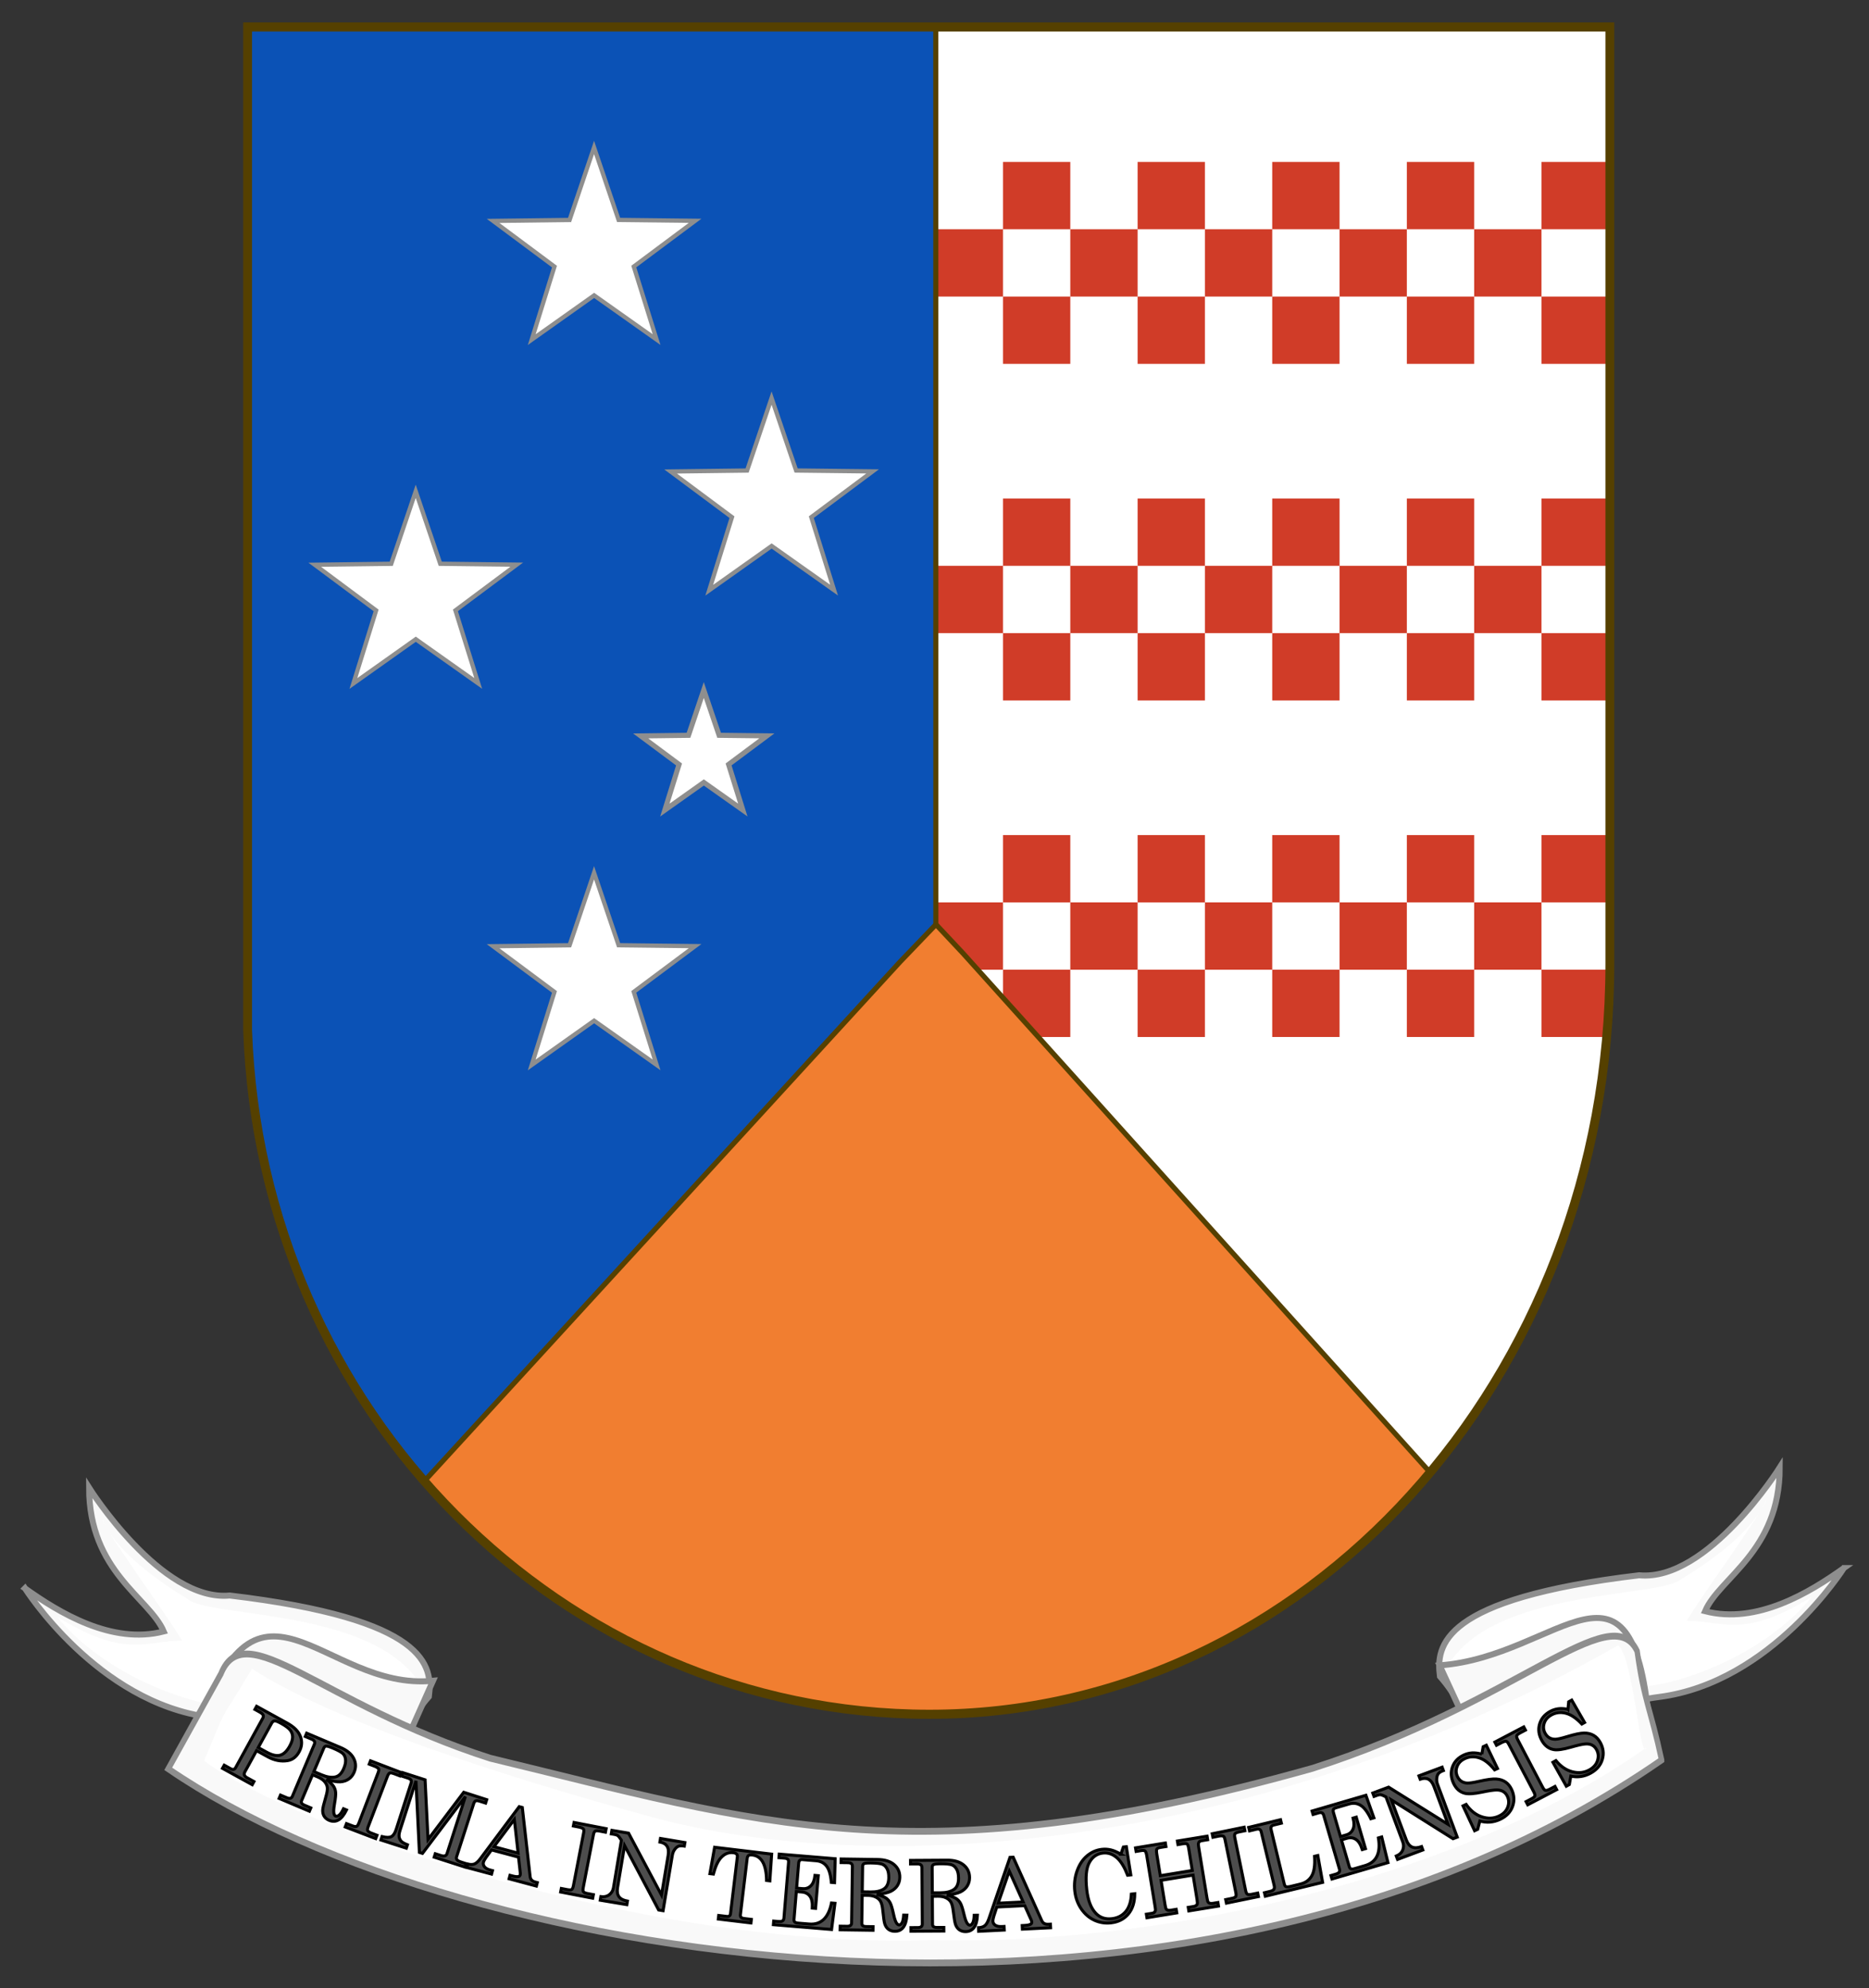
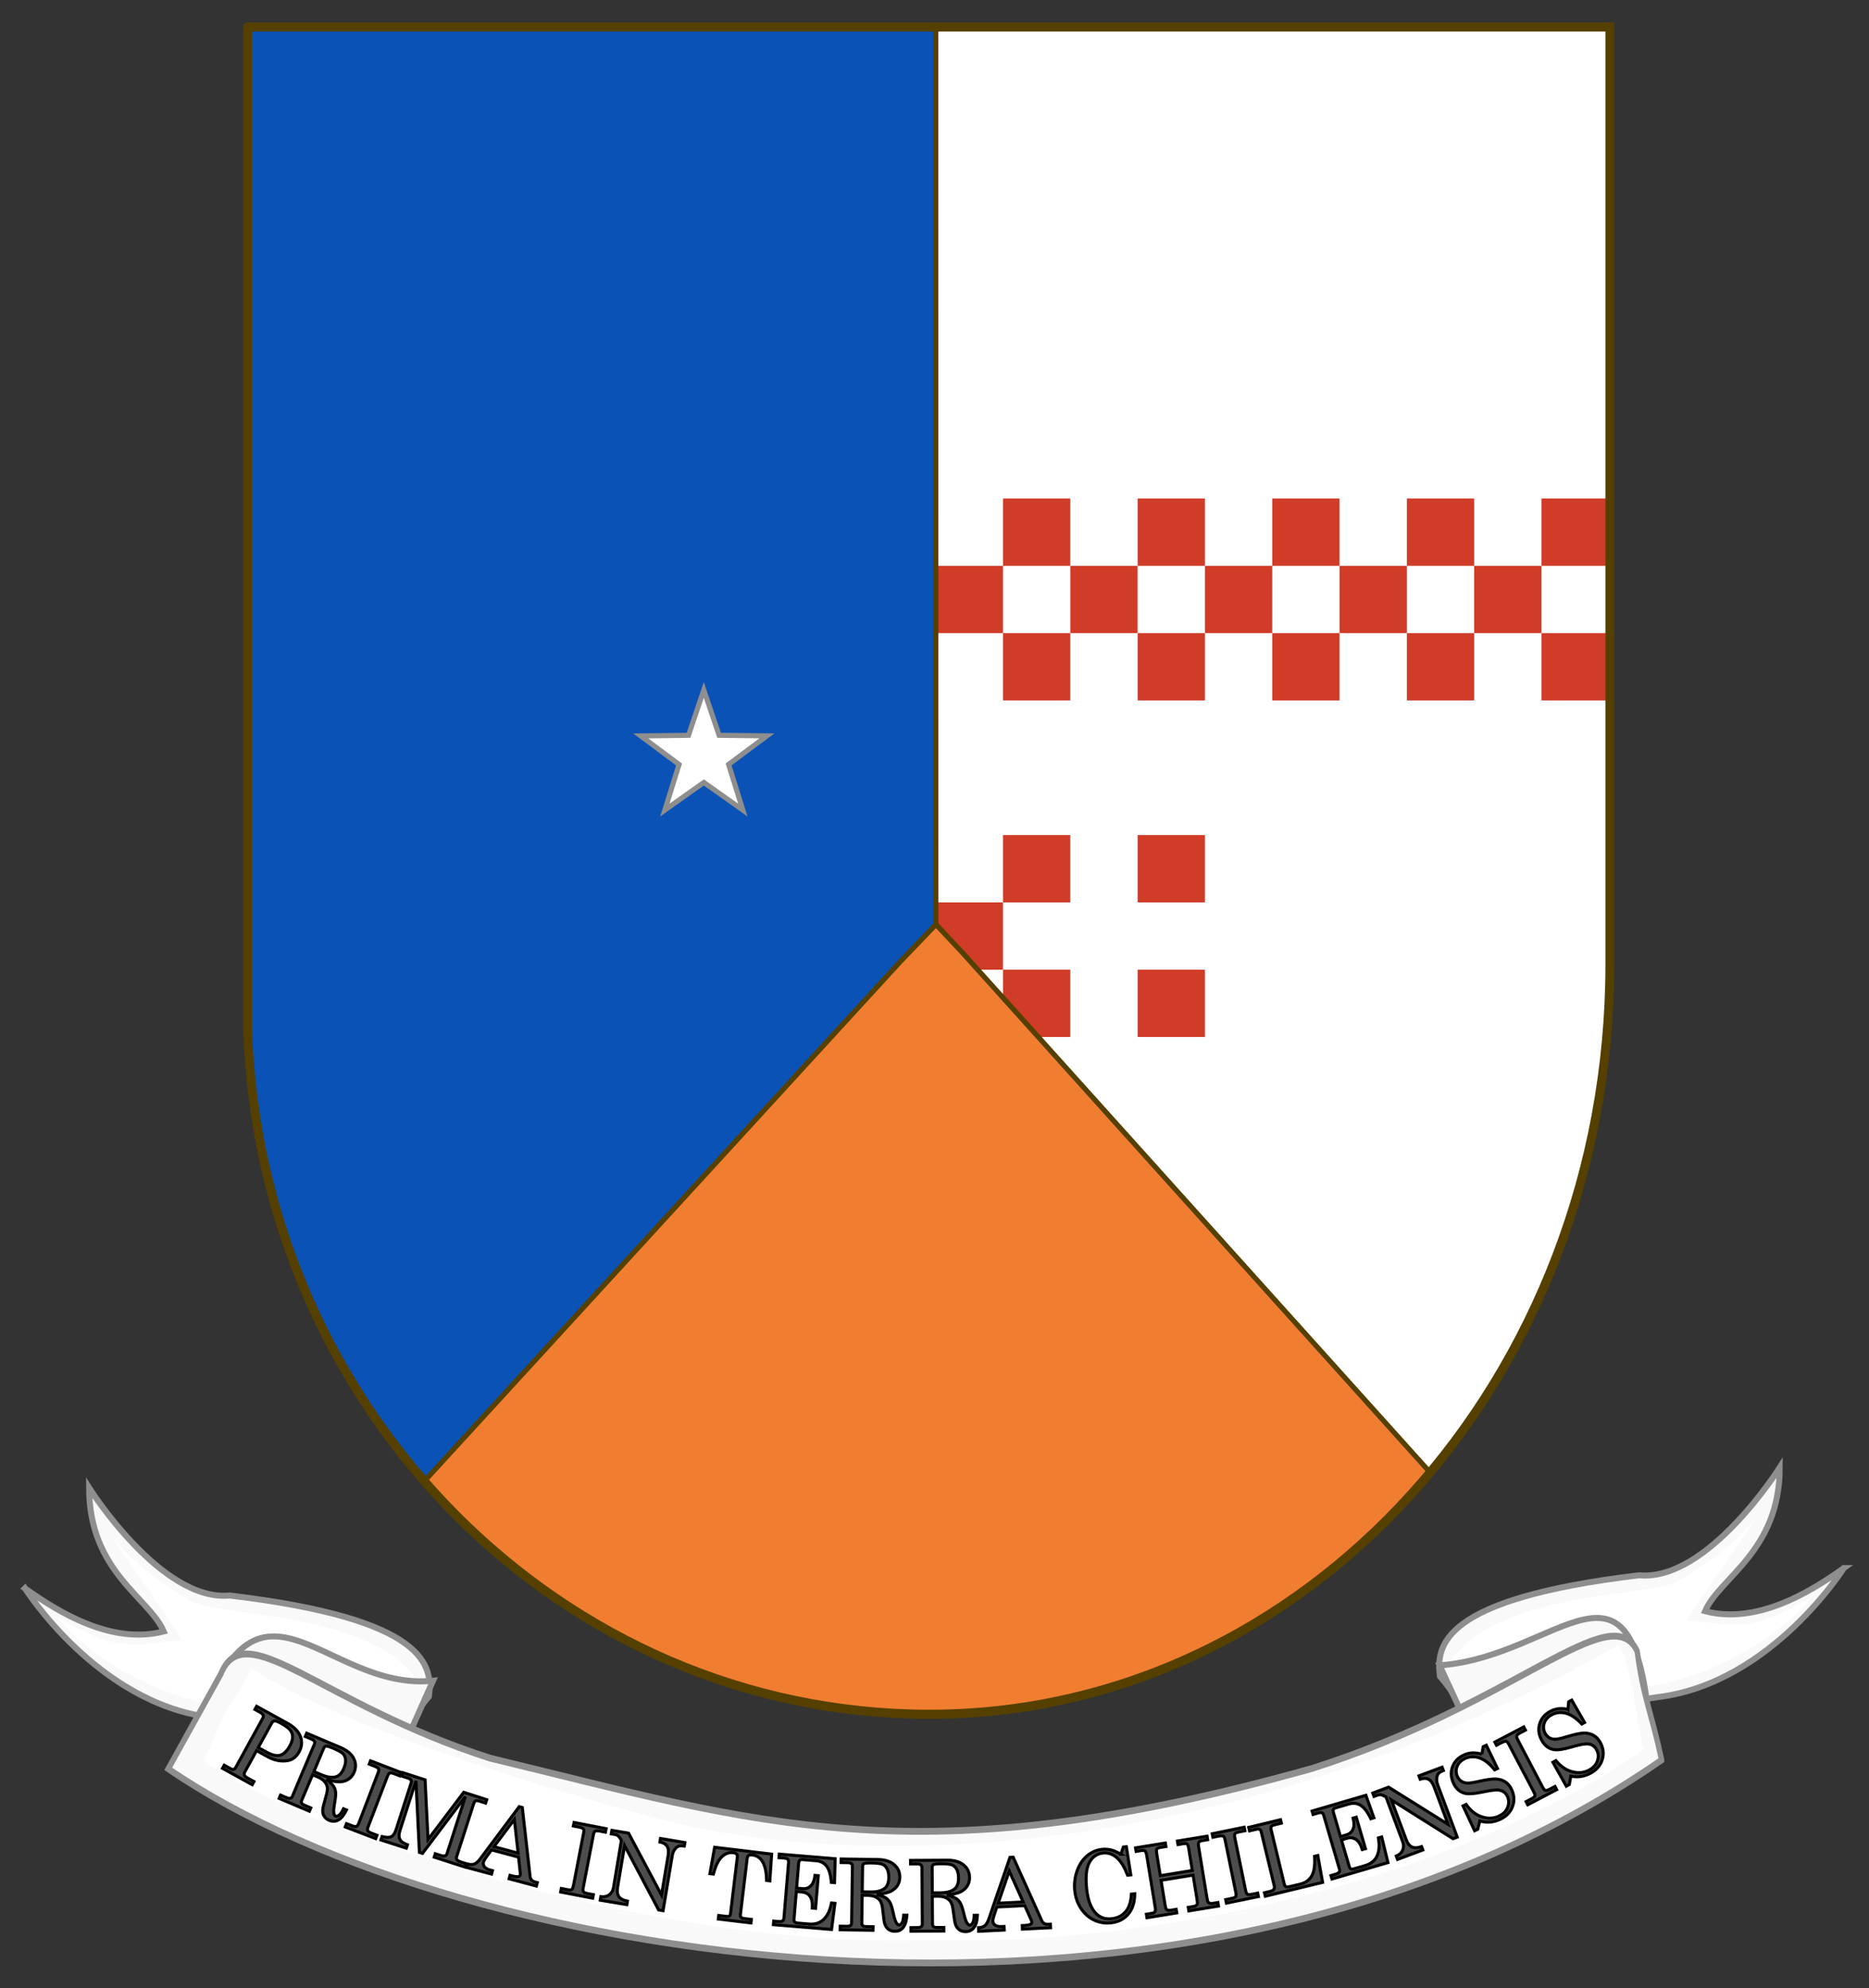
<svg xmlns="http://www.w3.org/2000/svg" xmlns:xlink="http://www.w3.org/1999/xlink" height="443.001" width="416.476" version="1.0">
  <rect width="100%" height="100%" fill="#333333" stroke="none" />
  <defs>
    <pattern patternTransform="matrix(1.027 0 0 1.09 -489.788 432.92)" id="D" xlink:href="#f" />
    <pattern patternTransform="matrix(1.162 0 0 1.039 -232.334 603.935)" id="f" xlink:href="#g" />
    <pattern patternTransform="matrix(1.162 0 0 1.039 -455.897 555.185)" id="h" xlink:href="#i" />
    <pattern patternTransform="matrix(1.162 0 0 1.039 -455.897 555.185)" id="g" xlink:href="#j" />
    <pattern patternTransform="matrix(1.083 0 0 .968 129.48 743.151)" id="m" xlink:href="#i" />
    <pattern patternTransform="matrix(.504 0 0 .469 241.378 483.619)" id="l" xlink:href="#n" />
    <pattern patternTransform="matrix(1.083 0 0 .968 129.48 743.151)" id="k" xlink:href="#j" />
    <pattern patternTransform="matrix(1.172 0 0 1.126 -181.688 717.86)" id="p" xlink:href="#o" />
    <pattern patternTransform="matrix(.992 0 0 .886 357.582 645.774)" id="q" xlink:href="#p" />
    <pattern patternTransform="matrix(.992 0 0 .886 -495.78 797.724)" id="j" xlink:href="#q" />
    <pattern patternTransform="translate(-60.653 415.975) scale(.545)" id="s" xlink:href="#o" />
    <pattern patternTransform="matrix(.461 0 0 .429 460 408.229)" id="t" xlink:href="#s" />
    <pattern patternTransform="matrix(.461 0 0 .429 -393.361 560.18)" id="n" xlink:href="#t" />
    <pattern patternTransform="matrix(1.172 0 0 1.126 -181.688 717.86)" id="u" xlink:href="#o" />
    <pattern patternTransform="matrix(.992 0 0 .886 357.582 645.774)" id="v" xlink:href="#u" />
    <pattern patternTransform="matrix(.992 0 0 .886 -495.78 797.724)" id="i" xlink:href="#v" />
    <pattern patternTransform="matrix(1.116 0 0 1.112 429.058 369.727)" id="x" xlink:href="#w" />
    <pattern patternTransform="matrix(1.116 0 0 1.112 430.115 369.727)" id="y" xlink:href="#x" />
    <pattern id="o" patternTransform="translate(-60.653 415.975)" height="33.151" width="71.524" patternUnits="userSpaceOnUse">
      <g style="fill:#e9b703;fill-opacity:1">
        <path style="fill:#e9b703;fill-opacity:1;stroke:none" d="M-538.751 372.795h66.355v30.882h-66.355z" transform="translate(578.627 -400.185) scale(1.073)" />
        <path style="fill:#e9b703;fill-opacity:1;stroke:none" d="M-538.751 372.795h66.355v30.882h-66.355z" transform="translate(578.627 -400.185) scale(1.073)" />
        <path style="fill:#e9b703;fill-opacity:1;fill-rule:nonzero;stroke:#000;stroke-width:.401;stroke-linecap:square;stroke-linejoin:miter;marker-start:none;stroke-miterlimit:4;stroke-dasharray:none;stroke-opacity:1;display:inline" d="m-537.022 372.995 64.01.142-.018 29.951-64.01-.142.018-29.95z" transform="translate(578.627 -400.185) scale(1.073)" />
        <path style="fill:#e9b703;fill-opacity:1;fill-rule:nonzero;stroke:#000;stroke-width:.3;stroke-linecap:square;stroke-linejoin:miter;marker-start:none;stroke-miterlimit:4;stroke-dasharray:none;stroke-opacity:1;display:inline" d="m-538.49 403.447.017-15.96 32.76.037-.018 15.96" transform="translate(578.627 -400.185) scale(1.073)" />
        <path style="fill:#e9b703;fill-opacity:1;fill-rule:nonzero;stroke:#000;stroke-width:.3;stroke-linecap:square;stroke-linejoin:miter;marker-start:none;stroke-miterlimit:4;stroke-dasharray:none;stroke-opacity:1;display:inline" d="m-505.728 403.49.018-15.895 32.953.037-.019 15.895" transform="translate(578.627 -400.185) scale(1.073)" />
        <path style="fill:#e9b703;fill-opacity:1;fill-rule:nonzero;stroke:#000;stroke-width:.311;stroke-linecap:square;stroke-linejoin:miter;marker-start:none;stroke-miterlimit:4;stroke-dasharray:none;stroke-opacity:1;display:inline" d="m-523.063 372.97 35.193.036-.02 15.95-35.193-.037.02-15.95z" transform="translate(578.627 -400.185) scale(1.073)" />
        <path style="fill:#e9b703;fill-opacity:1;fill-rule:nonzero;stroke:#000;stroke-width:.3;stroke-linecap:square;stroke-linejoin:miter;marker-start:none;stroke-miterlimit:4;stroke-dasharray:none;stroke-opacity:1;display:inline" d="m-472.563 388.98-15.96-.018.018-15.96 15.96.018" transform="translate(578.627 -400.185) scale(1.073)" />
        <path style="fill:#e9b703;fill-opacity:1;fill-rule:nonzero;stroke:#000;stroke-width:.303;stroke-linecap:square;stroke-linejoin:miter;marker-start:none;stroke-miterlimit:4;stroke-dasharray:none;stroke-opacity:1;display:inline" d="m-538.854 372.947 16.23.017-.018 15.958-16.23-.018" transform="translate(578.627 -400.185) scale(1.073)" />
      </g>
    </pattern>
    <pattern patternTransform="matrix(.772 0 0 .826 -117.457 430.932)" id="z" xlink:href="#o" />
    <pattern patternTransform="matrix(.653 0 0 .65 411.933 419.999)" id="A" xlink:href="#z" />
    <pattern patternTransform="matrix(.696 0 0 .693 423.268 425.359)" id="r" xlink:href="#A" />
    <pattern patternTransform="matrix(1.116 0 0 1.112 625.607 369.727)" id="w" xlink:href="#r" />
    <pattern patternTransform="matrix(1.116 0 0 1.112 626.664 369.727)" id="B" xlink:href="#w" />
    <linearGradient id="d">
      <stop offset="0" style="stop-color:#ed1c24;stop-opacity:1" />
      <stop offset="1" style="stop-color:#fab8bb;stop-opacity:1" />
    </linearGradient>
    <linearGradient id="b">
      <stop offset="0" style="stop-color:#666;stop-opacity:1" />
      <stop offset="1" style="stop-color:#dbdbdb;stop-opacity:1" />
    </linearGradient>
    <linearGradient id="c">
      <stop offset="0" style="stop-color:#afafaf;stop-opacity:1" />
      <stop offset=".5" style="stop-color:#d7d7d7;stop-opacity:1" />
      <stop offset="1" style="stop-color:#afafaf;stop-opacity:1" />
    </linearGradient>
    <linearGradient id="a">
      <stop offset="0" style="stop-color:#ffe981;stop-opacity:1" />
      <stop style="stop-color:#eac102;stop-opacity:1" offset=".605" />
      <stop offset="1" style="stop-color:#bd9c00;stop-opacity:1" />
    </linearGradient>
    <linearGradient id="e">
      <stop offset="0" style="stop-color:#ffe981;stop-opacity:1" />
      <stop style="stop-color:#eac102;stop-opacity:1" offset=".605" />
      <stop offset="1" style="stop-color:#bd9c00;stop-opacity:1" />
    </linearGradient>
    <linearGradient id="C">
      <stop style="stop-color:#5d070b;stop-opacity:1" offset="0" />
      <stop style="stop-color:#ed1c24;stop-opacity:1" offset=".5" />
      <stop style="stop-color:#5d070a;stop-opacity:1" offset="1" />
    </linearGradient>
    <linearGradient id="E">
      <stop offset="0" style="stop-color:#000;stop-opacity:1" />
      <stop offset="1" style="stop-color:#000;stop-opacity:0" />
    </linearGradient>
  </defs>
  <path d="m1098.454 251.188 79.798-86.861-.01-139.518-107.166-.108-.226 149.592.247 7.16v5.925l1.234 8.887 2.469 9.628 3.95 12.591 5.185 10.616 5.925 10.616z" style="fill:#0b52b6;fill-opacity:1;stroke:none;stroke-width:.698px;stroke-linecap:butt;stroke-linejoin:miter;stroke-opacity:1" transform="translate(-1478.717 -29.358) scale(1.432)" />
  <path d="m1254.925 249.353 5.902-6.922 5.554-8.64 5.185-9.876 3.58-9.01 2.468-6.913 2.84-10.616 2.344-15.544.371-9.39v-9.382l-.247-31.353.044-43.59.135-63.416-104.854.108-.124 51.35.124 57.029.01 31.139z" style="fill:#fff;fill-opacity:1;stroke:none;stroke-width:.698px;stroke-linecap:butt;stroke-linejoin:miter;stroke-opacity:1" transform="translate(-1478.717 -29.358) scale(1.432)" />
  <path style="fill:#d03c28;fill-opacity:1;stroke:none;stroke-width:.19;stroke-linecap:round;stroke-linejoin:round;stroke-miterlimit:4;stroke-dasharray:none;paint-order:stroke fill markers" d="M1188.699 98.067h10.474v10.474h-10.474zM1178.225 108.541h10.474v10.474h-10.474zM1188.699 119.015h10.474v10.474h-10.474zM1209.647 98.067h10.474v10.474h-10.474zM1209.647 119.015h10.474v10.474h-10.474zM1199.173 108.541h10.474v10.474h-10.474zM1220.121 108.541h10.474v10.474h-10.474zM1230.595 98.067h10.474v10.474h-10.474zM1230.595 119.015h10.474v10.474h-10.474zM1241.069 108.541h10.474v10.474h-10.474zM1251.543 98.067h10.474v10.474h-10.474zM1251.543 119.015h10.474v10.474h-10.474zM1262.017 108.541h10.474v10.474h-10.474zM1272.492 98.067h10.474v10.474h-10.474zM1272.492 119.015h10.474v10.474h-10.474zM1188.699 150.438h10.474v10.474h-10.474zM1178.225 160.912h10.474v10.474h-10.474zM1188.699 171.386h10.474v10.474h-10.474zM1209.647 150.438h10.474v10.474h-10.474zM1209.647 171.386h10.474v10.474h-10.474z" transform="translate(-1478.717 -29.358) scale(1.432)" />
  <path d="m1098.454 251.188 79.798-86.861 76.673 85.026-3.993 4.953-9.34 9.34-12.655 9.077-11.784 6.197-12.569 4.539-13.092 3.055-10.998.785-9.776-.174-8.467-.873-7.157-1.31-8.816-2.356-13.267-5.063-12.045-6.895-10.387-7.681-10.038-9.776z" style="fill:#f17e30;fill-opacity:1;stroke:none;stroke-width:.698px;stroke-linecap:butt;stroke-linejoin:miter;stroke-opacity:1" transform="translate(-1478.717 -29.358) scale(1.432)" />
-   <path style="fill:#d03c28;fill-opacity:1;stroke:none;stroke-width:.19;stroke-linecap:round;stroke-linejoin:round;stroke-miterlimit:4;stroke-dasharray:none;paint-order:stroke fill markers" d="M1199.173 160.912h10.474v10.474h-10.474zM1220.121 160.912h10.474v10.474h-10.474zM1230.595 150.438h10.474v10.474h-10.474zM1230.595 171.386h10.474v10.474h-10.474zM1241.069 160.912h10.474v10.474h-10.474zM1251.543 150.438h10.474v10.474h-10.474zM1251.543 171.386h10.474v10.474h-10.474zM1262.017 160.912h10.474v10.474h-10.474zM1272.492 150.438h10.474v10.474h-10.474zM1272.492 171.386h10.474v10.474h-10.474zM1188.699 45.696h10.474V56.17h-10.474zM1178.225 56.17h10.474v10.474h-10.474zM1188.699 66.645h10.474v10.474h-10.474zM1209.647 45.696h10.474V56.17h-10.474zM1209.647 66.645h10.474v10.474h-10.474zM1199.173 56.17h10.474v10.474h-10.474zM1220.121 56.17h10.474v10.474h-10.474zM1230.595 45.696h10.474V56.17h-10.474zM1230.595 66.645h10.474v10.474h-10.474zM1241.069 56.17h10.474v10.474h-10.474zM1251.543 45.696h10.474V56.17h-10.474zM1251.543 66.645h10.474v10.474h-10.474zM1262.017 56.17h10.474v10.474h-10.474zM1272.492 45.696h10.474V56.17h-10.474zM1272.492 66.645h10.474v10.474h-10.474z" transform="translate(-1478.717 -29.358) scale(1.432)" />
  <path style="display:inline;fill:none;stroke:#554000;stroke-width:.794;stroke-opacity:1" d="m1254.925 249.353-72.494-80.57-4.179-4.456" transform="translate(-1478.717 -29.358) scale(1.432)" />
  <path d="m1178.252 164.327-.01-139.518" style="fill:none;stroke:#554000;stroke-width:.794;stroke-linecap:square;stroke-linejoin:miter;stroke-miterlimit:4;stroke-dasharray:none;stroke-opacity:1" transform="translate(-1478.717 -29.358) scale(1.432)" />
  <path style="display:inline;fill:none;stroke:#554000;stroke-width:.794;stroke-opacity:1" d="m1098.454 251.188 74.232-81.03 5.735-5.974" transform="translate(-1478.717 -29.358) scale(1.432)" />
-   <path style="fill:#fff;fill-opacity:1;fill-rule:evenodd;stroke:#8e8e8e;stroke-width:.664;stroke-linecap:square;stroke-linejoin:miter;stroke-miterlimit:4;stroke-dasharray:none;stroke-opacity:1;paint-order:markers fill stroke" d="m1134.794 73.34-9.718-6.876-9.71 6.885 3.537-11.366-9.55-7.108 11.904-.149 3.808-11.278 3.82 11.275 11.903.137-9.542 7.117zM1134.794 186.198l-9.718-6.876-9.71 6.885 3.537-11.366-9.55-7.108 11.904-.148 3.808-11.278 3.82 11.274 11.903.137-9.542 7.117zM1107.04 126.84l-9.716-6.876-9.71 6.886 3.536-11.367-9.55-7.107 11.904-.149 3.809-11.278 3.82 11.274 11.902.138-9.542 7.116zM1162.416 112.33l-9.717-6.876-9.71 6.886 3.536-11.367-9.549-7.107 11.903-.149 3.809-11.278 3.82 11.274 11.903.138-9.543 7.116z" transform="translate(-1478.717 -29.358) scale(1.432)" />
  <path style="fill:#fff;fill-opacity:1;fill-rule:evenodd;stroke:#8e8e8e;stroke-width:.793;stroke-linecap:square;stroke-linejoin:miter;stroke-miterlimit:4;stroke-dasharray:none;stroke-opacity:1;paint-order:markers fill stroke" d="m1148.215 146.544-6.07-4.295-6.065 4.3 2.21-7.1-5.966-4.439 7.435-.093 2.38-7.044 2.386 7.042 7.435.086-5.96 4.445z" transform="translate(-1478.717 -29.358) scale(1.432)" />
-   <path transform="matrix(.612 0 0 .631 52.424 1.932)" stroke-miterlimit="3.864" d="M4.5 6.47h496v330.953c-.053 146.435-110.698 264.862-247.718 264.862-133.91 0-243.395-107.303-248.282-241.54v0V6.47Z" style="fill:none;stroke:#554000;stroke-width:3.218;stroke-linecap:round;stroke-miterlimit:3.86;stroke-dasharray:none;stroke-opacity:1" />
+   <path transform="matrix(.612 0 0 .631 52.424 1.932)" stroke-miterlimit="3.864" d="M4.5 6.47h496v330.953c-.053 146.435-110.698 264.862-247.718 264.862-133.91 0-243.395-107.303-248.282-241.54v0V6.47" style="fill:none;stroke:#554000;stroke-width:3.218;stroke-linecap:round;stroke-miterlimit:3.86;stroke-dasharray:none;stroke-opacity:1" />
  <g style="font-size:18.883px;line-height:1.25;font-family:Copperplate;-inkscape-font-specification:Copperplate;stroke-width:.472;stroke-miterlimit:4;stroke-dasharray:none" aria-label="PRIMA IN TERRA CHILENSIS">
    <g style="stroke-width:1.079;stroke-miterlimit:4;stroke-dasharray:none">
      <path d="M32.362 556.6s12.924 20.513 33.134 23.12c19.657 2.536 23.034 17.748 25.221 16.521 4.598-1.027 8.208-13.54 14.11-20.209.721-5.516-.195-13.911-35.738-18.143-12.3 1.181-25.219-19.322-25.219-19.322-.002 15.05 10.818 19.74 13.387 25.769-9.3 2.404-18.757-3.355-24.895-7.735zM358.697 552.969s-12.924 20.511-33.133 23.119c-19.657 2.536-23.035 17.747-25.222 16.52-4.598-1.026-8.208-13.54-14.11-20.208-.721-5.516.195-13.911 35.738-18.143 12.3 1.181 25.22-19.322 25.22-19.322.001 15.05-10.819 19.74-13.388 25.769 9.3 2.404 18.757-3.356 24.895-7.735z" style="display:inline;fill:#f9f9f9;fill-opacity:1;fill-rule:evenodd;stroke:#8e8e8e;stroke-width:1.079;stroke-linecap:butt;stroke-linejoin:miter;stroke-miterlimit:4;stroke-dasharray:none;stroke-opacity:1" transform="matrix(1.242 0 0 1.242 -34.63 -337.388)" />
      <path d="M344.733 540.657s-1.34 5.906-15.305 14.348c-3.847 3.348-34.047 1.576-41.958 15.805 1.251 6.747 14.631 8.846 18.527 18.426 0 0 3.375-14.806 15.82-14.97 6.269-.083 22.176-5.182 31.123-16.118-12.32 7.52-15.627 4.34-22.429 4.263 2.937-4.945 14.602-20.803 14.222-21.754z" style="display:inline;fill:#fff;fill-opacity:1;fill-rule:evenodd;stroke:none;stroke-width:1.079;stroke-miterlimit:4;stroke-dasharray:none" transform="matrix(1.242 0 0 1.242 -34.63 -337.388)" />
      <path d="M323.89 582.172c-2.868-36.066-16.164-13.296-37.717-11.75l11.169 24.223c13.825 11.735 2.441-16.09 26.548-12.473z" style="display:inline;fill:#f9f9f9;fill-opacity:1;fill-rule:evenodd;stroke:#8e8e8e;stroke-width:1.079;stroke-linecap:butt;stroke-linejoin:miter;stroke-miterlimit:4;stroke-dasharray:none;stroke-opacity:1" transform="matrix(1.242 0 0 1.242 -34.63 -337.388)" />
      <path d="M46.323 544.219s1.34 5.906 15.305 14.348c3.847 3.348 34.047 1.576 41.958 15.805-1.251 6.747-14.631 8.847-18.527 18.427 0 0-3.375-14.806-15.82-14.97-6.269-.084-22.176-5.183-31.123-16.12 12.32 7.521 15.627 4.341 22.429 4.264-2.937-4.945-14.602-20.803-14.222-21.754z" style="display:inline;fill:#fff;fill-opacity:1;fill-rule:evenodd;stroke:none;stroke-width:1.079;stroke-miterlimit:4;stroke-dasharray:none" transform="matrix(1.242 0 0 1.242 -34.63 -337.388)" />
      <path d="M62.885 584.002c10.702-35.982 22.812-8.826 42.687-10.816l-11.885 26.646c-14.713 12.908-5.148-19.81-30.802-15.83z" style="display:inline;fill:#f9f9f9;fill-opacity:1;fill-rule:evenodd;stroke:#8e8e8e;stroke-width:1.079;stroke-linecap:butt;stroke-linejoin:miter;stroke-miterlimit:4;stroke-dasharray:none;stroke-opacity:1" transform="matrix(1.242 0 0 1.242 -34.63 -337.388)" />
      <g style="stroke-width:.141;stroke-miterlimit:4;stroke-dasharray:none">
        <g style="stroke-width:.141;stroke-miterlimit:4;stroke-dasharray:none">
          <g style="display:inline;fill:#e7cd54;fill-opacity:1;stroke:#ac8800;stroke-width:2.432;stroke-miterlimit:4;stroke-dasharray:none;stroke-opacity:1">
            <path d="M-252.512-234.421c212.088-115.476 545.873-75.586 680.53-3.16l-24.007 34.035c-11.07 21.465-45.412-10.75-122.72-30.225-121.31-22.99-194.51-43.498-374.732-3.618-92.785 23.28-136.143 61.532-147.92 41.956-3.13-17.908-6.016-20.223-11.15-38.988z" style="display:inline;fill:#f9f9f9;fill-opacity:1;fill-rule:evenodd;stroke:#8e8e8e;stroke-width:2.432;stroke-linecap:butt;stroke-linejoin:miter;stroke-miterlimit:4;stroke-dasharray:none;stroke-opacity:1" transform="matrix(-.489 0 0 -.622 246.787 246.355)" />
          </g>
        </g>
      </g>
      <path d="M323.249 585.193c-35.196 24.752-89.962 35.539-128.241 34.517-50.409 1.786-114.266-19.99-130.502-32.17 4.565-10.982 2.304-5.96 8.597-16.511 17.336 11.347 57.85 22.832 71.766 26.617 39.269 10.682 107.162 6.876 173.333-30.826 2.765 2.3 3.946 21.167 5.047 18.373z" style="display:inline;fill:#fff;fill-opacity:1;fill-rule:evenodd;stroke:none;stroke-width:1.079;stroke-miterlimit:4;stroke-dasharray:none" transform="matrix(1.242 0 0 1.242 -34.63 -337.388)" />
    </g>
  </g>
  <g aria-label="PRIMA IN TERRA CHILENSIS" style="font-size:16.306px;line-height:1.25;font-family:Burford;-inkscape-font-specification:Burford;text-align:center;text-anchor:middle;fill:#4d4d4d;fill-opacity:1;stroke:#000;stroke-width:.5;stroke-miterlimit:4;stroke-dasharray:none;stroke-opacity:1">
    <path d="m37.266 45.311 5.086 2.797q1.723.947 2.2 2.227.478 1.28-.216 2.543-.695 1.263-1.896 1.465-1.654.281-3.342-.647l-1.842-1.013-1.938 3.523q-.168.307-.095.52.104.275.431.455l1.172.645-.287.523-4.947-2.72.288-.523 1.033.568q.307.169.511.127.216-.045.331-.255l4.523-8.225q.173-.314.068-.553-.105-.24-.607-.516l-.76-.418zm.27 6.863 1.402.77q1.333.734 2.222.505.9-.232 1.602-1.509.49-.893.487-1.513 0-.627-.39-1.141-.383-.51-1.555-1.155-.775-.426-1.064-.395-.283.036-.483.398z" style="font-style:normal;font-variant:normal;font-weight:400;font-stretch:normal;font-family:Century;-inkscape-font-specification:Century;fill:#4d4d4d;fill-opacity:1;stroke:#000;stroke-width:.5;stroke-miterlimit:4;stroke-dasharray:none;stroke-opacity:1" transform="translate(7.247 319.476) scale(1.34)" />
    <path d="m45.587 49.782 5.603 2.368q1.628.687 2.21 1.806.589 1.122.08 2.325-.303.719-.9 1.131-.588.41-1.406.461-.806.049-2.306-.412.928.729 1.206 1.175.282.439.33.978.06.535-.2 2.007-.185 1.054-.085 1.511.076.352.297.445.227.096.557-.153.34-.254.74-1.079l.5.21q-1.193 2.436-2.895 1.717-.535-.227-.817-.665-.274-.436-.249-1.047.014-.462.533-2.222.302-1.022.233-1.535-.06-.51-.462-.973-.4-.463-1.104-.76l-.888-.375-1.8 4.261q-.115.271-.022.44.117.214.491.372l1.042.44-.233.55-5.038-2.129.232-.55 1.064.45q.352.148.572.077.228-.068.33-.31l3.662-8.669q.118-.278.008-.49-.11-.21-.454-.355l-1.064-.45zm1.2 6.385 1.284.542q1.29.545 2.221.368.941-.181 1.468-1.428.362-.858.294-1.475-.06-.613-.43-.985-.37-.373-1.683-.927-.865-.366-1.123-.328-.255.03-.38.324zM56.206 54.378l5.071 1.94-.213.557-.87-.332q-.58-.222-.793-.133-.203.084-.382.553l-3.185 8.329q-.191.498-.105.675.113.24.581.419l.974.372-.213.558-5.072-1.94.214-.557.959.367q.506.193.711.101.206-.092.396-.59l3.186-8.329q.182-.476.09-.638-.142-.251-.7-.464l-.863-.33ZM61.546 56.336l3.736 1.203.491 9.928 5.935-7.858 3.82 1.23-.183.568-.932-.3q-.493-.159-.714-.07-.213.09-.328.446l-2.858 8.874q-.085.265.073.475.159.21.659.371l.856.276-.183.568-5.123-1.65.183-.568.955.308q.41.131.655.043.248-.095.326-.338l3.066-9.518-7.133 9.446-.515-.166-.574-11.878-2.624 8.147q-.234.727-.17 1.15.068.414.338.719.28.299 1.046.596l-.183.568-4.23-1.362.184-.568q1.06.266 1.553.007.494-.26.804-1.222l2.49-7.73q.092-.288-.04-.473-.131-.192-.609-.346l-.955-.308zM80.932 62l.515.137 1.303 11.498q.078.697.84.9l.353.095-.154.577-4.538-1.213.154-.577.362.097q.707.189 1.04.113.23-.054.29-.277.034-.13.02-.291l-.301-2.668-4.493-1.2-.9 1.242q-.356.498-.442.821-.1.377.173.739.282.364.951.543l.385.102-.154.577-4.123-1.101.154-.577q.662.176 1.122-.005.463-.19 1.002-.911zm-.81 2.132-3.392 4.524 4.023 1.075zM90.055 64.63l5.331 1.03-.113.586-.915-.177q-.61-.117-.804.007-.185.119-.28.611l-1.689 8.756q-.1.524.014.684.153.216.646.31l1.024.198-.113.587-5.332-1.029.113-.586 1.009.194q.531.103.718-.023.186-.126.287-.65l1.69-8.756q.096-.5-.022-.645-.184-.222-.77-.335l-.908-.175zM96.346 65.941l2.772.463 5.48 10.295 1.104-6.604q.166-.997-.21-1.552-.342-.51-1.164-.663l.098-.59 4.06.68-.098.588q-.62-.104-.956.018-.335.122-.639.539-.303.417-.394.96l-1.541 9.227-.738-.124-5.663-10.705-1.17 7.005q-.158.95.242 1.502.402.543 1.404.726l-.098.59-4.43-.74.1-.59q.837.108 1.409-.32.573-.438.698-1.184l1.316-7.876-.11-.164q-.322-.49-.474-.596-.21-.148-.57-.208l-.527-.088zM113.428 68.753l9.486 1.14-.302 4.446-.545-.065q-.07-3.962-2.346-4.235-.459-.056-.652.082-.185.138-.228.501l-1.123 9.344q-.034.285.116.439.15.154.53.2l1.177.141-.071.593-5.43-.652.07-.593 1.344.161q.269.033.427-.085.159-.117.185-.338l1.14-9.478q.035-.3-.129-.473-.162-.18-.566-.228-1.146-.138-2.043.853-.74.817-1.247 2.705l-.577-.07zM124.174 69.89l9.3.77-.106 3.977-.532-.044q-.162-1.899-.79-2.702-.621-.802-1.724-.893l-2.301-.191q-.278-.023-.433.116-.156.139-.181.448l-.346 4.182 1.007.083q.81.067 1.357-.47.556-.538.695-1.733l.548.046-.45 5.435-.548-.045q.072-1.352-.396-1.974-.459-.63-1.34-.703l-.92-.076-.386 4.666q-.021.254.134.402.163.15.56.183l1.817.15q2.96.245 3.725-3.494l.571.047-.56 4.355-9.672-.8.049-.595.801.066q.468.039.672-.104.204-.151.23-.46l.77-9.3q.025-.31-.129-.474-.154-.164-.511-.194l-.96-.08zM134.465 70.701l6.082.087q1.768.026 2.728.843.967.819.949 2.124-.012.78-.41 1.388-.391.6-1.129.955-.73.348-2.292.485 1.134.327 1.56.635.425.3.673.782.256.474.57 1.935.224 1.047.489 1.433.203.297.441.3.247.004.46-.351.22-.363.28-1.278l.542.007q-.19 2.705-2.037 2.679-.581-.009-1.007-.31-.418-.3-.624-.876-.162-.432-.342-2.258-.105-1.061-.361-1.51-.248-.45-.794-.729-.545-.278-1.31-.289l-.963-.014-.066 4.626q-.004.294.145.416.19.154.595.16l1.13.016-.008.597-5.47-.078.01-.598 1.154.017q.382.005.56-.143.185-.149.188-.412l.135-9.41q.004-.302-.177-.456-.18-.154-.555-.16l-1.154-.016zm3.513 5.465 1.393.02q1.402.02 2.197-.494.804-.522.823-1.875.014-.932-.281-1.478-.287-.545-.77-.751-.483-.206-1.908-.226-.939-.014-1.164.118-.224.125-.229.443zM146.005 70.94l6.082-.038q1.768-.011 2.744.787.985.798.993 2.103.005.78-.382 1.396-.378.607-1.108.978-.722.363-2.282.532 1.14.303 1.572.603.432.292.69.768.266.468.61 1.923.245 1.042.518 1.422.208.293.447.292.247-.002.452-.361.213-.368.255-1.284l.541-.003q-.134 2.708-1.981 2.72-.582.003-1.013-.289-.424-.292-.643-.864-.17-.428-.388-2.25-.126-1.059-.392-1.503-.257-.444-.808-.711-.551-.267-1.316-.263l-.963.006.03 4.626q.001.295.153.413.192.15.598.148l1.13-.007.005.597-5.47.034-.004-.597 1.154-.007q.383-.003.557-.155.182-.153.18-.415l-.059-9.41q-.002-.303-.186-.453-.184-.15-.558-.148l-1.154.007zm3.624 5.391 1.394-.009q1.4-.008 2.186-.539.793-.538.784-1.892-.006-.931-.312-1.47-.298-.54-.785-.736-.486-.196-1.912-.187-.94.006-1.161.142-.222.13-.22.448zM162.546 70.434l.533-.026 4.753 10.551q.286.64 1.074.6l.365-.017.03.596-4.692.231-.03-.596.374-.018q.732-.036 1.026-.21.202-.122.19-.353-.007-.135-.07-.283L165 78.46l-4.645.229-.478 1.458q-.186.584-.17.918.02.39.39.65.38.26 1.072.226l.398-.02.03.597-4.263.21-.03-.596q.684-.034 1.067-.348.383-.322.676-1.173zm-.119 2.278-1.849 5.344 4.16-.205zM180.98 69.91l.418-1.194.498-.057.742 4.684-.53.06q-.748-1.926-1.646-2.777-1.116-1.067-2.476-.912-1.472.168-2.248 1.586-.775 1.419-.418 4.551.3 2.635 1.517 3.898 1.036 1.068 2.665.882 1.424-.162 2.286-1.182.86-1.027.943-2.904l.561-.064q-.007 2.117-1.065 3.375-1.059 1.259-2.863 1.464-1.463.167-2.773-.429-1.302-.597-2.195-1.89-.885-1.3-1.073-2.946-.199-1.749.378-3.369.584-1.621 1.676-2.523 1.09-.91 2.45-1.064.76-.087 1.502.093.741.18 1.652.717zM183.424 68.855l4.958-.811.097.59-.912.148q-.48.079-.6.276-.115.188-.008.84l.586 3.583 5.32-.87-.587-3.583q-.11-.675-.277-.81-.16-.135-.67-.051l-.849.139-.096-.59 4.934-.806.096.589-.903.148q-.338.055-.465.164-.12.109-.171.335-.026.141.067.707l1.367 8.36q.099.605.221.714.248.234.79.145l.802-.13.096.589-4.934.806-.097-.589.849-.139q.503-.082.639-.386.077-.166-.027-.803l-.66-4.039-5.32.87.671 4.102q.1.613.215.723.239.227.718.149l.912-.15.096.59-4.958.81-.096-.589.95-.155q.252-.041.384-.168.133-.126.173-.327.019-.132-.07-.674l-1.372-8.391q-.107-.653-.283-.793-.17-.15-.657-.07l-.833.136zM196.176 66.508l5.32-1.089.12.585-.913.187q-.608.124-.74.314-.126.18-.025.671l1.789 8.736q.107.523.274.627.224.14.716.04l1.021-.209.12.585-5.32 1.09-.12-.586 1.007-.206q.53-.108.654-.296.125-.188.017-.71l-1.788-8.737q-.103-.499-.267-.587-.255-.135-.84-.015l-.905.185zM202.238 65.451l5.3-1.28.141.58-1.27.306q-.301.073-.409.271-.102.189-.02.53l2.183 9.03q.079.326.29.422.218.087.767-.046l1.61-.389q1.285-.31 1.892-1.358.612-1.057.473-3.26l.542-.13.8 4.466-9.534 2.304-.14-.58.937-.226q.48-.116.63-.341.148-.233.051-.635l-2.16-8.939q-.069-.286-.267-.394-.198-.107-.515-.03l-1.161.28zM212.779 62.732l8.955-2.622 1.33 3.75-.512.15q-.833-1.714-1.708-2.237-.868-.526-1.93-.215l-2.216.648q-.267.079-.362.264-.095.186-.008.484l1.179 4.026.97-.284q.78-.228 1.098-.927.325-.7.026-1.865l.527-.155 1.532 5.234-.527.155q-.418-1.288-1.078-1.7-.655-.423-1.503-.175l-.886.26 1.315 4.493q.071.244.27.327.206.081.588-.03l1.75-.513q2.85-.834 2.22-4.599l.551-.161 1.041 4.266-9.314 2.727-.168-.573.772-.226q.45-.132.59-.339.136-.214.049-.512l-2.622-8.955q-.087-.298-.29-.396-.203-.099-.547.002l-.924.27zM222.877 59.74l2.633-.982 9.888 6.185-2.34-6.273q-.354-.947-.957-1.241-.551-.27-1.34.007l-.209-.56 3.857-1.438.209.56q-.59.219-.82.492-.229.272-.284.786-.055.513.137 1.028l3.271 8.764-.701.262-10.25-6.45 2.483 6.655q.336.902.958 1.18.62.27 1.58-.071l.209.56-4.207 1.57-.21-.56q.78-.325 1.062-.983.279-.664.014-1.373l-2.792-7.482-.176-.087q-.524-.263-.708-.28-.256-.023-.599.105l-.5.186zM241.016 53.27l.214-1.233.527-.246 1.86 3.868-.477.222q-1.283-1.58-2.547-1.99-1.257-.416-2.397.117-.952.444-1.292 1.297-.34.853.045 1.676.239.512.652.794.41.274.978.307.573.022 1.97-.296 1.964-.443 2.864-.38.906.06 1.543.5.633.434 1.01 1.242.674 1.443.145 2.85-.525 1.397-2.062 2.114-1.652.772-3.37.274l-.35 1.376-.519.242-1.93-4.133.519-.243q1.101 1.569 2.616 2.065 1.515.496 2.835-.12 1.068-.499 1.445-1.44.382-.951-.04-1.853-.238-.512-.67-.777-.434-.271-1.103-.275-.673-.01-2.457.365-1.963.408-2.847.188-1.246-.315-1.876-1.664-.657-1.406-.18-2.719.48-1.322 1.88-1.976.67-.313 1.388-.358.717-.045 1.626.207zM243.177 51.265l4.808-2.523.278.53-.825.432q-.55.288-.624.507-.07.208.162.652l4.143 7.897q.248.472.438.525.254.074.698-.16l.924-.484.277.529-4.808 2.522-.278-.528.91-.478q.48-.251.546-.466.067-.215-.18-.687l-4.143-7.897q-.237-.45-.42-.49-.282-.059-.81.219l-.819.429zM255.33 45.814l.124-1.246.507-.284 2.138 3.722-.459.256q-1.395-1.482-2.686-1.8-1.284-.32-2.381.294-.917.513-1.194 1.389-.276.875.167 1.667.276.493.709.744.428.244.998.235.573-.02 1.943-.44 1.926-.585 2.828-.588.909-.007 1.576.386.663.386 1.099 1.164.777 1.39.353 2.832-.422 1.43-1.901 2.26-1.591.89-3.341.519l-.248 1.398-.5.28-2.229-3.98.5-.28q1.214 1.482 2.76 1.866 1.548.384 2.82-.327 1.027-.576 1.335-1.542.311-.977-.175-1.845-.276-.494-.725-.726-.454-.239-1.122-.193-.671.038-2.423.544-1.928.55-2.826.396-1.265-.223-1.992-1.522-.759-1.354-.38-2.698.383-1.355 1.73-2.11.647-.36 1.359-.458.712-.098 1.636.087z" style="font-style:normal;font-variant:normal;font-weight:400;font-stretch:normal;font-family:Century;-inkscape-font-specification:Century;fill:#4d4d4d;fill-opacity:1;stroke:#000;stroke-width:.5;stroke-miterlimit:4;stroke-dasharray:none;stroke-opacity:1" transform="translate(7.247 319.476) scale(1.34)" />
  </g>
</svg>